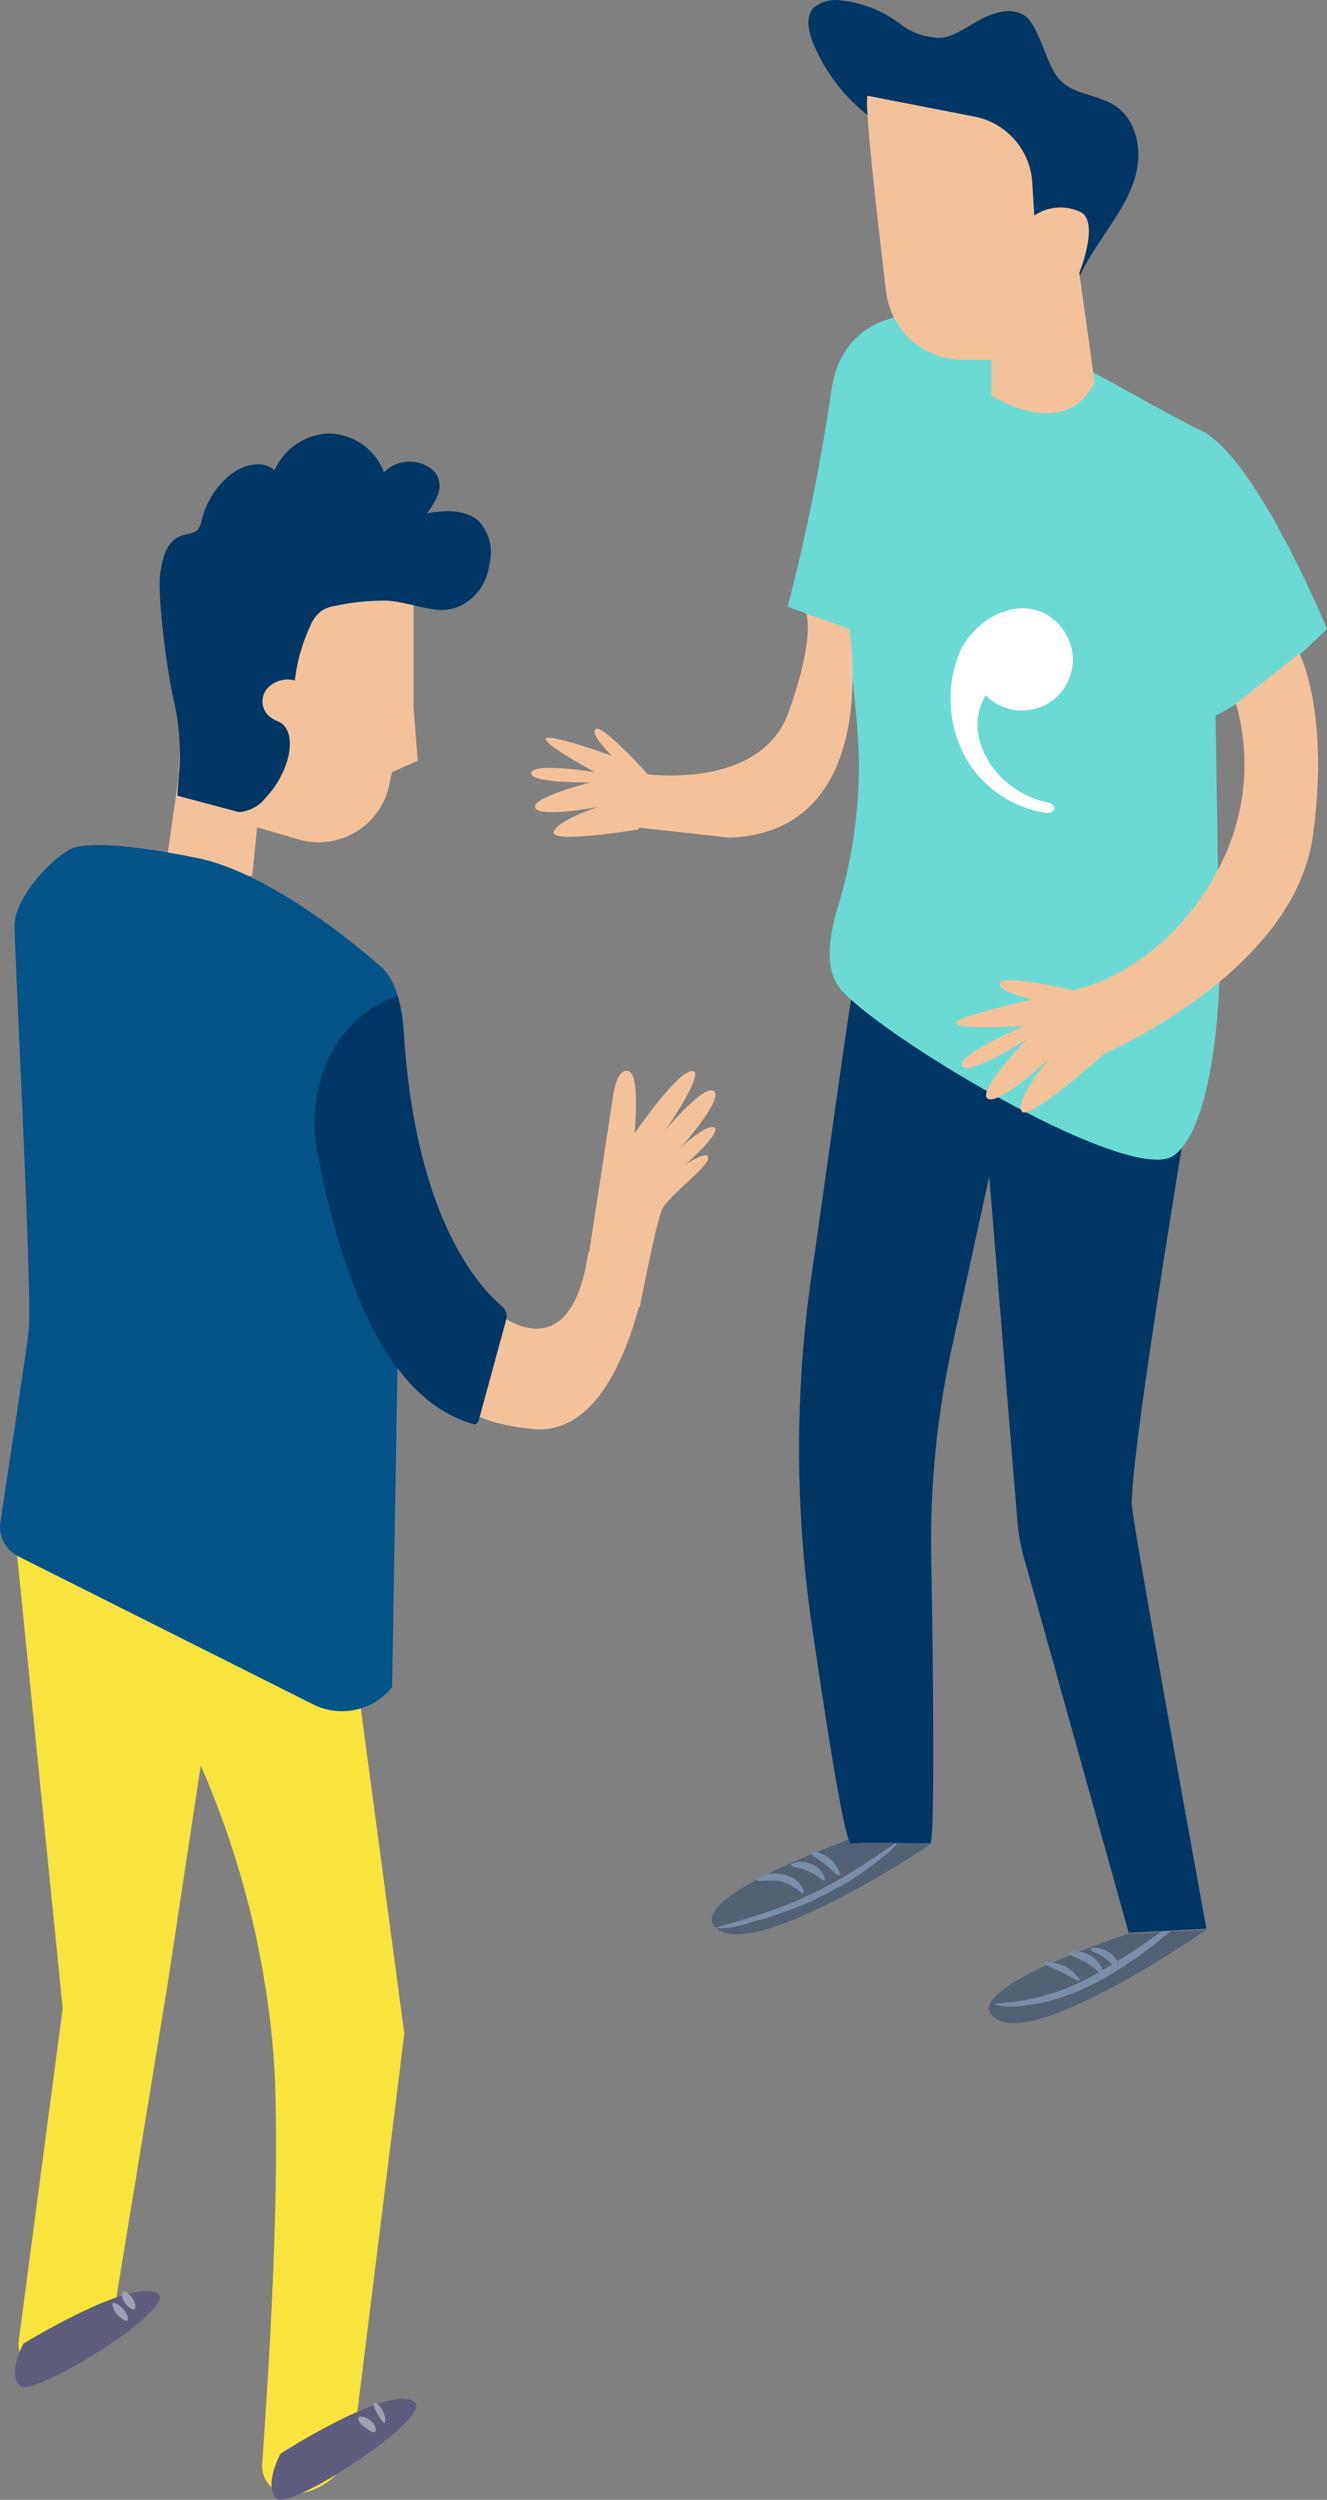
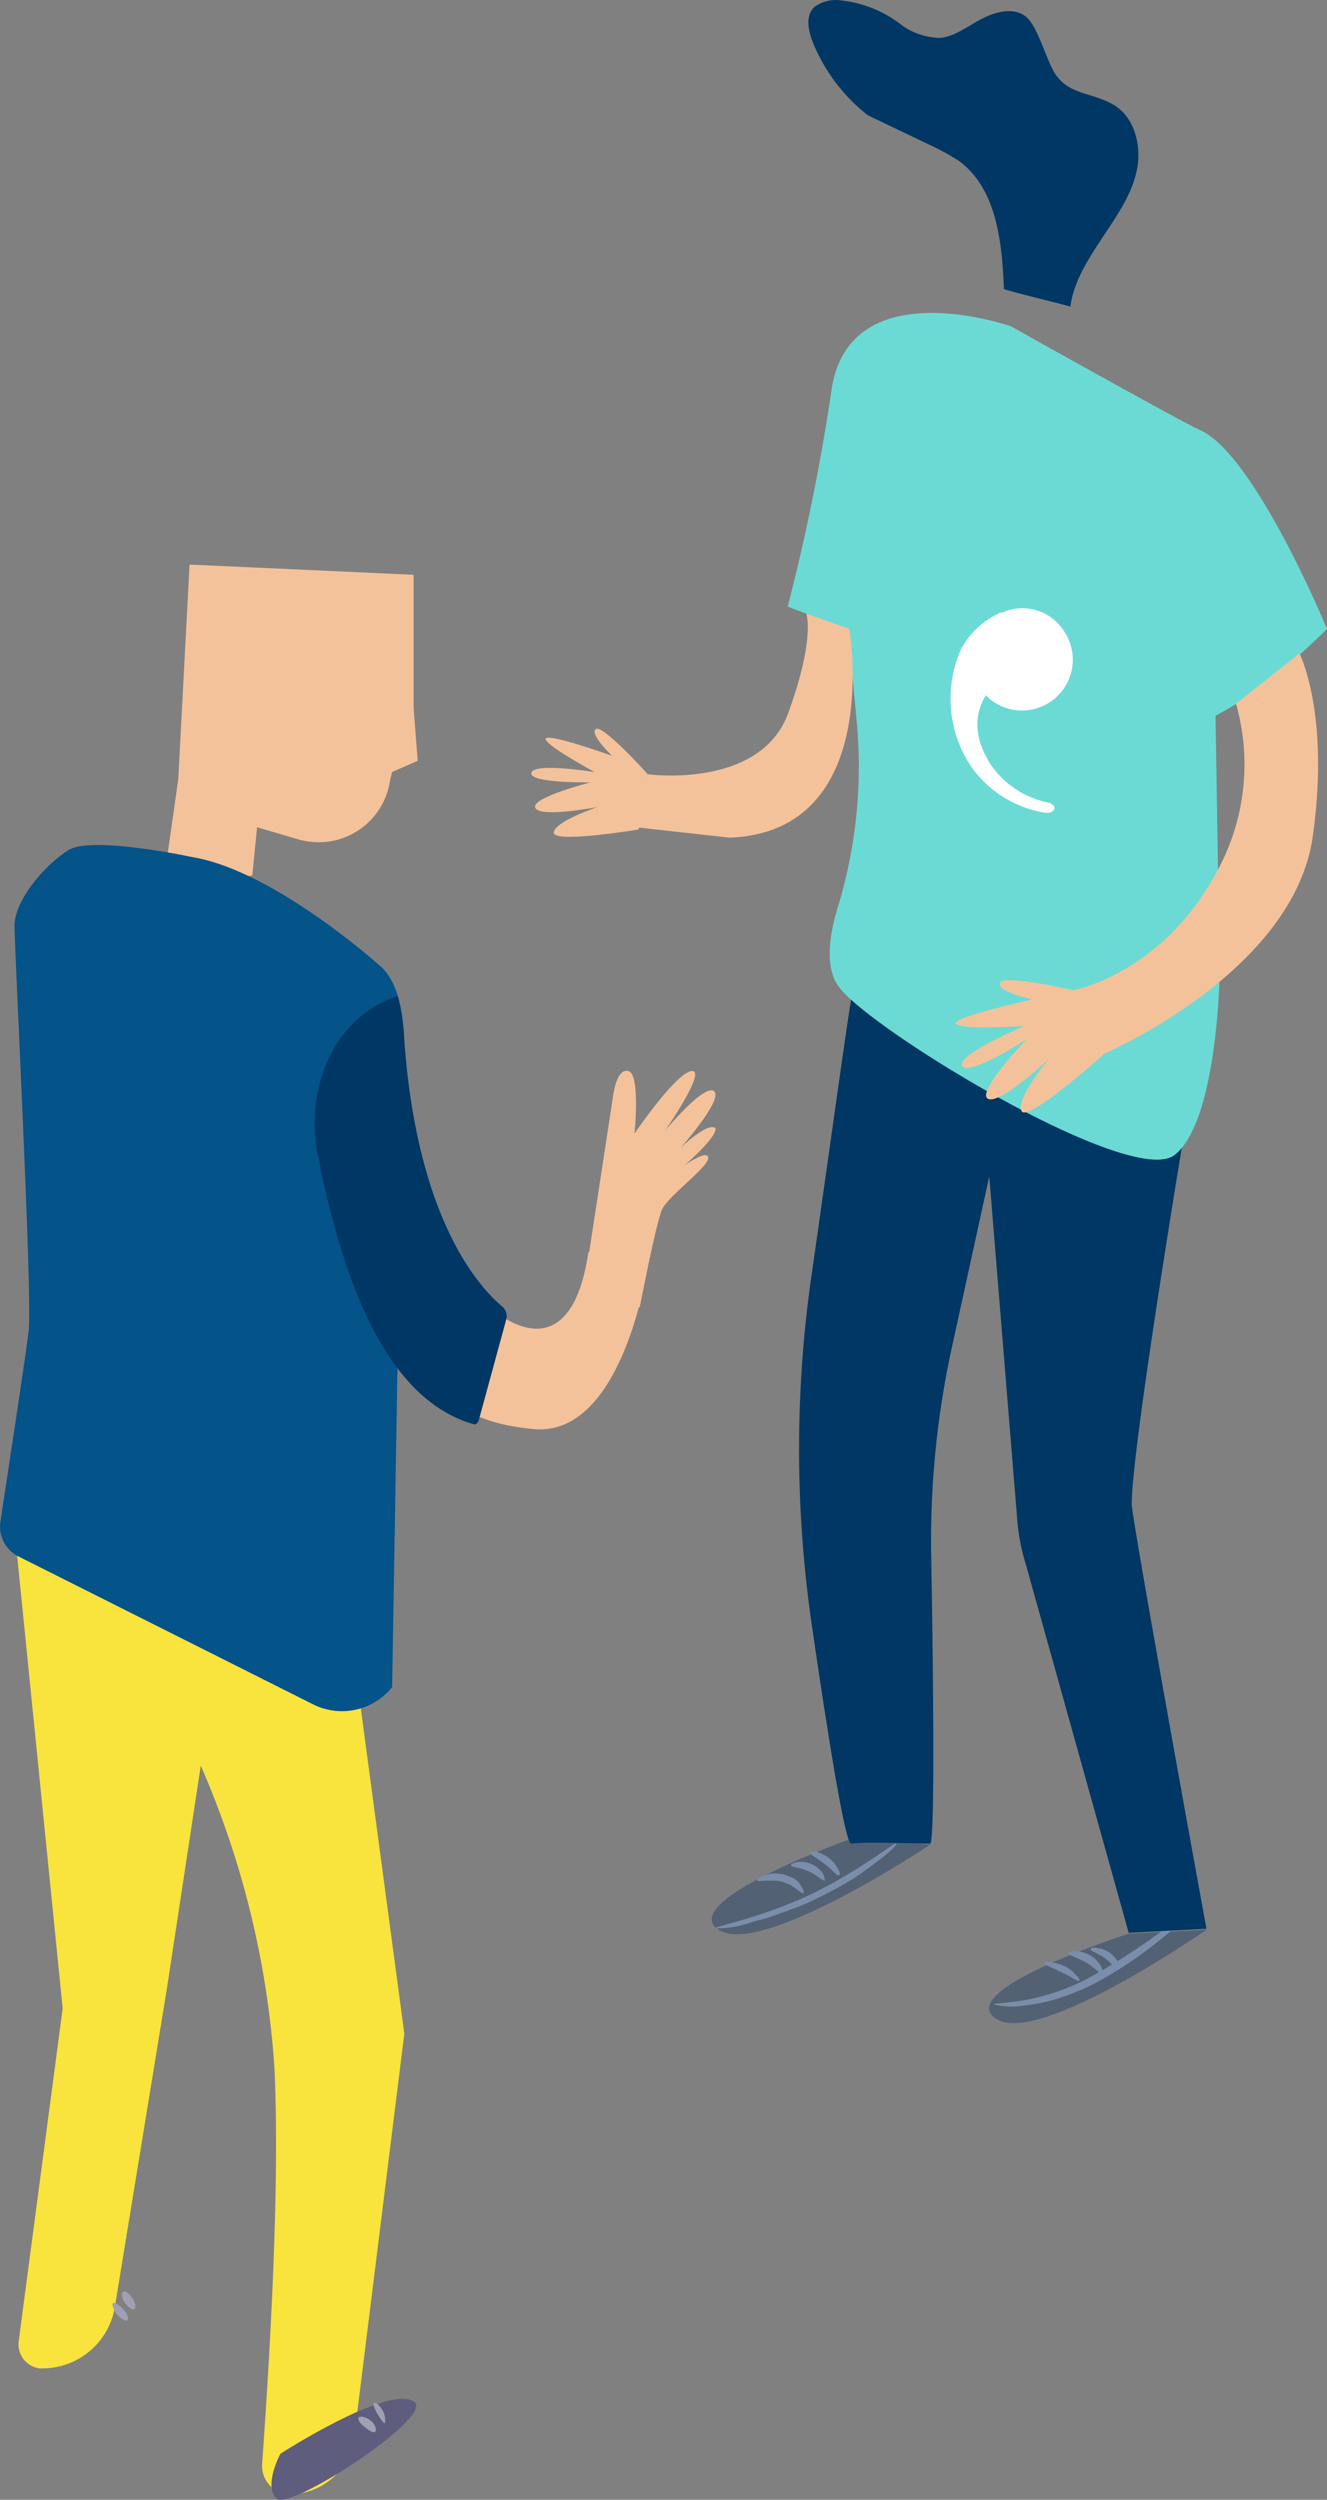
<svg xmlns="http://www.w3.org/2000/svg" viewBox="0 0 199.87 376.37">
  <rect x="0" y="0" width="199.87" height="376.37" fill="#808080" stroke="none" />
  <defs>
    <style>.cls-1{fill:#536175;}.cls-2{fill:#7a8eab;}.cls-3{fill:#003764;}.cls-4{fill:#6bdad5;}.cls-5{fill:#f4c29a;}.cls-6{fill:#fff;}.cls-7{fill:#f9e33d;}.cls-8{fill:#5e5d7e;}.cls-9{fill:#a0a0b5;}.cls-10{fill:#045389;}</style>
  </defs>
  <title>RDFImgn2</title>
  <g id="SCPerson1">
    <path class="cls-1" d="M170,291.13s-26.5,8.48-20,12.79c6.31,4.31,31.74-13.4,31.74-13.4Z" transform="translate(0 0)" />
    <path class="cls-2" d="M178.46,288.67c.15.15-1.23,1.38-3.54,3.23a62.45,62.45,0,0,1-9.56,6.47,36.24,36.24,0,0,1-5.85,2.47,25.91,25.91,0,0,1-5.09,1.08,11,11,0,0,1-4.77-.16c0-.15,1.85-.15,4.62-.61a33.12,33.12,0,0,0,10.63-3.86,95.87,95.87,0,0,0,9.55-6.16c2.47-1.54,3.86-2.46,4-2.46" transform="translate(0 0)" />
    <path class="cls-1" d="M128.7,276.65s-27,9.55-20.5,13.87c6.32,4.31,31.9-12.79,31.9-12.79Z" transform="translate(0 0)" />
    <path class="cls-3" d="M128.23,150.47c-.15-.16-3.39,23.42-6.16,42.67a183.8,183.8,0,0,0,.15,51.16c2.32,16,5.09,33.58,6,33.27,1.7-.3,10.79,0,11.87,0,.77,0,.46-26.8.15-44.21a136.83,136.83,0,0,1,2.93-29.59L149,177.12l4.16,51a31.32,31.32,0,0,0,1.39,7.55L170,291l11.71-.62s-11.25-61.63-11.25-63.94c0-8.78,8.32-58.39,8.32-58.39l-49.3-17.56h-1.24" transform="translate(0 0)" />
    <path class="cls-4" d="M199.87,94.69s-10.93-26.5-19.25-30c-2.78-1.23-28.35-15.56-28.35-15.56s-24.19-8.48-27,9.4a312.93,312.93,0,0,1-6.63,32.81l9.09,3.39L129,108.25a72.5,72.5,0,0,1-2.77,28.2c-1.39,4.46-2,9.39.15,12.17,4.78,6.47,44.07,30.35,50.54,25.27s6.78-27.28,6.78-27.28l-.62-38.82c-.15-.15,5.7-2.16,16.79-13.1" transform="translate(0 0)" />
    <path class="cls-5" d="M97.57,116.57s16.8,2.31,21.11-9.09c4.16-11.4,2.77-15.1,2.77-15.1l6.47,2.31s5.24,30.51-18,31.43L96,124.58Z" transform="translate(0 0)" />
    <path class="cls-5" d="M97.57,116.57s-6.93-7.7-7.85-6.78c-.93.77,2.46,4,2.46,4s-10.32-3.7-10-2.47c.3,1.08,7.39,4.93,7.39,4.93s-9.4-1.54-9.55.16c-.16,1.54,8.93,1.38,8.93,1.38s-9.09,2.31-8.32,3.85,9.4-.15,9.4-.15-6.47,2.16-6.62,3.85,12.79-.46,12.79-.46Z" transform="translate(0 0)" />
    <path class="cls-2" d="M121,285c-.15.15-.46-.16-1.08-.62-.31-.15-.61-.46-.92-.61a10.74,10.74,0,0,0-1.23-.47,4.67,4.67,0,0,0-1.39-.15h-1.08c-.62,0-1.08.15-1.23,0s.31-.46.92-.77a9.6,9.6,0,0,1,1.39-.31,6.38,6.38,0,0,1,1.69.16,13.7,13.7,0,0,1,1.54.61,2.59,2.59,0,0,1,.93.93c.46.61.61,1.07.46,1.23" transform="translate(0 0)" />
    <path class="cls-2" d="M124.23,283.12c-.31.15-1.08-.77-2.47-1.39s-2.62-.61-2.62-.92c0-.15.31-.31.93-.46a3.63,3.63,0,0,1,2.15.31,3.9,3.9,0,0,1,1.7,1.38,2.29,2.29,0,0,1,.31,1.08" transform="translate(0 0)" />
    <path class="cls-2" d="M126.38,282.35c-.3.15-.92-.77-2.15-1.7s-2.16-1.38-2.16-1.69c0-.15.31-.15.92-.15a6.67,6.67,0,0,1,1.85.92,4.78,4.78,0,0,1,1.39,1.7c.31.46.31.77.15.92" transform="translate(0 0)" />
    <path class="cls-2" d="M135,277.57c.16.16-1.08,1.39-3.39,3.09L129.77,282a25.13,25.13,0,0,1-2.15,1.39c-1.54.92-3.39,1.85-5.24,2.77-2,.93-3.85,1.54-5.55,2.16a23.37,23.37,0,0,1-2.46.77c-.77.15-1.54.46-2.16.62a14.12,14.12,0,0,1-4.47.61c0-.31,6.78-1.54,14.33-5.08,7.4-3.55,12.79-8,12.94-7.71" transform="translate(0 0)" />
    <path class="cls-2" d="M162.59,298.22c-.31.15-1.23-.62-2.62-1.23-1.39-.77-2.62-1.08-2.62-1.39,0-.15.31-.31.93-.15a6.71,6.71,0,0,1,2.15.61,5.44,5.44,0,0,1,1.7,1.39,1,1,0,0,1,.46.77" transform="translate(0 0)" />
    <path class="cls-2" d="M166,297.14c-.31.15-1.08-.92-2.47-1.69s-2.61-1.08-2.61-1.39c0-.15.3-.31.92-.31a5,5,0,0,1,2.31.62,4.45,4.45,0,0,1,1.7,1.69c.3.62.3,1.08.15,1.08" transform="translate(0 0)" />
    <path class="cls-2" d="M168.45,296.52c-.31.16-.93-.92-2-1.69s-2.31-1.08-2.15-1.39c0-.15.3-.31.92-.15a4,4,0,0,1,2,.77,4.84,4.84,0,0,1,1.39,1.69c0,.31,0,.77-.15.77" transform="translate(0 0)" />
    <path class="cls-5" d="M186.16,105.94a33.39,33.39,0,0,1-1.85,23.27c-8.16,17.25-22.64,19.87-22.64,19.87l4.31,9.71s28.81-12.18,31.74-32.82c2.62-18.64-2-27.58-2-27.58Z" transform="translate(0 0)" />
    <path class="cls-5" d="M161.67,149.08s-10.79-2.47-11.1-1.08,4.93,2.47,4.93,2.47S143,153.24,144,154.16s10.32.31,10.32.31-10.32,4.32-9.4,6,9.71-4,9.71-4-7.55,7.86-5.86,8.94,9.25-6,9.25-6-5.09,6-4.16,7.86c.77,1.85,12.32-8.47,12.32-8.47Z" transform="translate(0 0)" />
    <path class="cls-3" d="M130.7,17.35a26.76,26.76,0,0,1-8.32-11.09c-.62-1.7-1.08-3.7.15-5.09A5.33,5.33,0,0,1,126.85.09a17.76,17.76,0,0,1,8.78,3.55,9.82,9.82,0,0,0,5.08,2C143,6.1,145.64,4,147.8,2.87s4.93-1.85,6.78-.31,3.08,6.93,4.62,8.94c2.16,2.77,5.24,2.46,8.32,4.16,3.39,1.84,4.47,6.31,3.7,10S168.14,32.6,166,35.84s-4.31,6.62-4.78,10.32c-3.39-.92-6.78-1.69-10-2.62-.31-7.09-1.08-15.25-6.93-19.41A37.06,37.06,0,0,0,141,22.28L130.7,17.35" transform="translate(0 0)" />
-     <path class="cls-5" d="M130.7,14.42c-.62.46,1.38,17.87,2.77,29.58A11.63,11.63,0,0,0,145,54.17h4.31v5.4s11.09,7.08,15.56-2l-2.31-16.48s3.24-8,0-9.25a7,7,0,0,0-6.78.62l-.31-5.09a10.8,10.8,0,0,0-8.93-9.86Z" transform="translate(0 0)" />
    <path class="cls-6" d="M151.34,92.07h0a1.09,1.09,0,0,1-.61.16,12.29,12.29,0,0,0-6,5.55A18.38,18.38,0,0,0,146,115a16.79,16.79,0,0,0,11.71,7.4s.92,0,1.08-.62-.77-.92-.77-.92a13.83,13.83,0,0,1-8.78-5.71c-2.47-3.85-2.62-7.39-.77-10.47a7.65,7.65,0,0,0,11.86-9.55,7.43,7.43,0,0,0-8.94-3.09" transform="translate(0 0)" />
  </g>
  <g id="SCPerson2">
    <path class="cls-7" d="M2.2,230.43l7.24,71.95L2.82,352.45a3.66,3.66,0,0,0,3.11,4.13,3.11,3.11,0,0,0,.43,0,11.06,11.06,0,0,0,10.94-9.24l7.86-48.07,5.08-33.44a136,136,0,0,1,11.1,45.61c.92,19.57-1.08,48.38-1.85,59.47a4.26,4.26,0,0,0,3.88,4.61h.28a9.79,9.79,0,0,0,9.7-8.63l7.55-60.7-6.62-49.46Z" transform="translate(0 0)" />
    <path class="cls-8" d="M42.26,369.4s-2.62,4.77-.61,6.78c1.84,2,24.34-12.64,20.64-14.64-4-2.46-20,7.86-20,7.86" transform="translate(0 0)" />
-     <path class="cls-8" d="M3.59,352.76S1,357.38,3,359.23s24.35-12,20.65-14c-4.16-2.16-20,7.55-20,7.55" transform="translate(0 0)" />
    <path class="cls-9" d="M56.44,366.16c-.31.16-.93-.3-1.54-.77S53.82,364.31,54,364s1.08-.16,1.85.46.92,1.54.62,1.69" transform="translate(0 0)" />
    <path class="cls-9" d="M58,364.78c-.16.15-.62-.47-1.08-1.24s-.77-1.54-.62-1.69c.16-.31.77.15,1.23.92a3,3,0,0,1,.47,2" transform="translate(0 0)" />
    <path class="cls-9" d="M19.15,349.37c-.31.15-.92-.31-1.54-.92-.61-.77-.77-1.54-.61-1.7s.92.16,1.54.93c.61.61.92,1.38.61,1.69" transform="translate(0 0)" />
    <path class="cls-9" d="M20.23,347.68c-.31.15-.92-.31-1.39-.93s-.61-1.39-.3-1.69.92.3,1.38.92.62,1.54.31,1.7" transform="translate(0 0)" />
    <path class="cls-5" d="M25.16,129.2l1.69-11.86L28.55,85l33.74,1.54v20l.62,8-3.85,1.69-.31,1.24a10.86,10.86,0,0,1-12.28,9.23,11.88,11.88,0,0,1-1.44-.3l-6.31-1.85L38,131.82s-9.71,1.7-12.79-2.62" transform="translate(0 0)" />
    <path class="cls-10" d="M57.36,145.54C54.28,142.76,40.11,130.9,29,129.05c0,0-15.1-3.24-18.64-1.08s-8.17,7.55-8.17,11.4,2.62,54.39,2.16,60.55C4.36,201,1.28,221,.05,229.2a5,5,0,0,0,2.62,5.08l44.52,22.34A9.68,9.68,0,0,0,59.06,254l1.54-92c.15,0,1.54-12.17-3.24-16.48" transform="translate(0 0)" />
    <path class="cls-5" d="M87.87,194.22l4.46-29.12s.47-4.31,2.31-3.85.93,9.4.93,9.4,6.32-9.25,8.63-9.4-4,8.94-4,8.94,6-7.24,7.4-5.86c1.23,1.39-5.09,8.48-5.09,8.48s4.16-4,5.24-2.93c0,0,.62.92-4.62,5.55,0,0,3.54-2.47,3.54-1.08s-6,5.7-6.93,7.7-3.39,14.79-3.39,14.79l-8.47-2.62" transform="translate(0 0)" />
    <path class="cls-5" d="M97.42,191.29s-3.7,24.81-16.8,23.89c-13.09-1.08-14.94-7.55-14.94-7.55l8.94-10.17s11.24,9.86,14-8.94" transform="translate(0 0)" />
    <path class="cls-3" d="M58.9,150.31C49.66,154,45.81,164.79,48,174.5a7.49,7.49,0,0,1,.31,1.7c3.39,15.56,9.4,34.35,23,38.21.31.15.61-.16.77-.47l4.16-15.25a1.92,1.92,0,0,0-.62-2c-3.08-2.62-12.94-12.64-14.79-41a38,38,0,0,0-.92-5.71Z" transform="translate(0 0)" />
-     <path class="cls-3" d="M36,122.27A5.73,5.73,0,0,0,40.11,120a14,14,0,0,0,3.38-6.32c.31-1.69.31-3.69-1.07-4.77-.47-.31-1.08-.47-1.7-.93a3,3,0,0,1-.62-4.14v0a4.11,4.11,0,0,1,4.31-1.38,26.17,26.17,0,0,1,2.31-8.17,5.33,5.33,0,0,1,1.69-2.31,5.11,5.11,0,0,1,2.16-.77,34,34,0,0,1,7.86-.77c2.16.15,4.31.92,6.47,1.23a7.15,7.15,0,0,0,4.47-.46A7.94,7.94,0,0,0,73.69,85,6.88,6.88,0,0,0,72,78.36c-2-1.69-5.09-1.54-7.71-1.08A10.83,10.83,0,0,0,66,74.36a3.5,3.5,0,0,0-.46-3.24,4.89,4.89,0,0,0-1.85-1.23,5.39,5.39,0,0,0-5.86,1.23,9,9,0,0,0-8.16-5.85,9.28,9.28,0,0,0-8.32,5.54c-1.85-1.69-4.93-.77-6.78.77a12.56,12.56,0,0,0-4.16,6.63,3.51,3.51,0,0,1-.62,1.54c-.61.61-1.69.61-2.46.92-2.31.77-2.93,3.55-3.24,6-.31,2.62.77,13.1,2.16,19.11a35.86,35.86,0,0,1,.77,9.86l-.31,4.16Z" transform="translate(0 0)" />
  </g>
</svg>